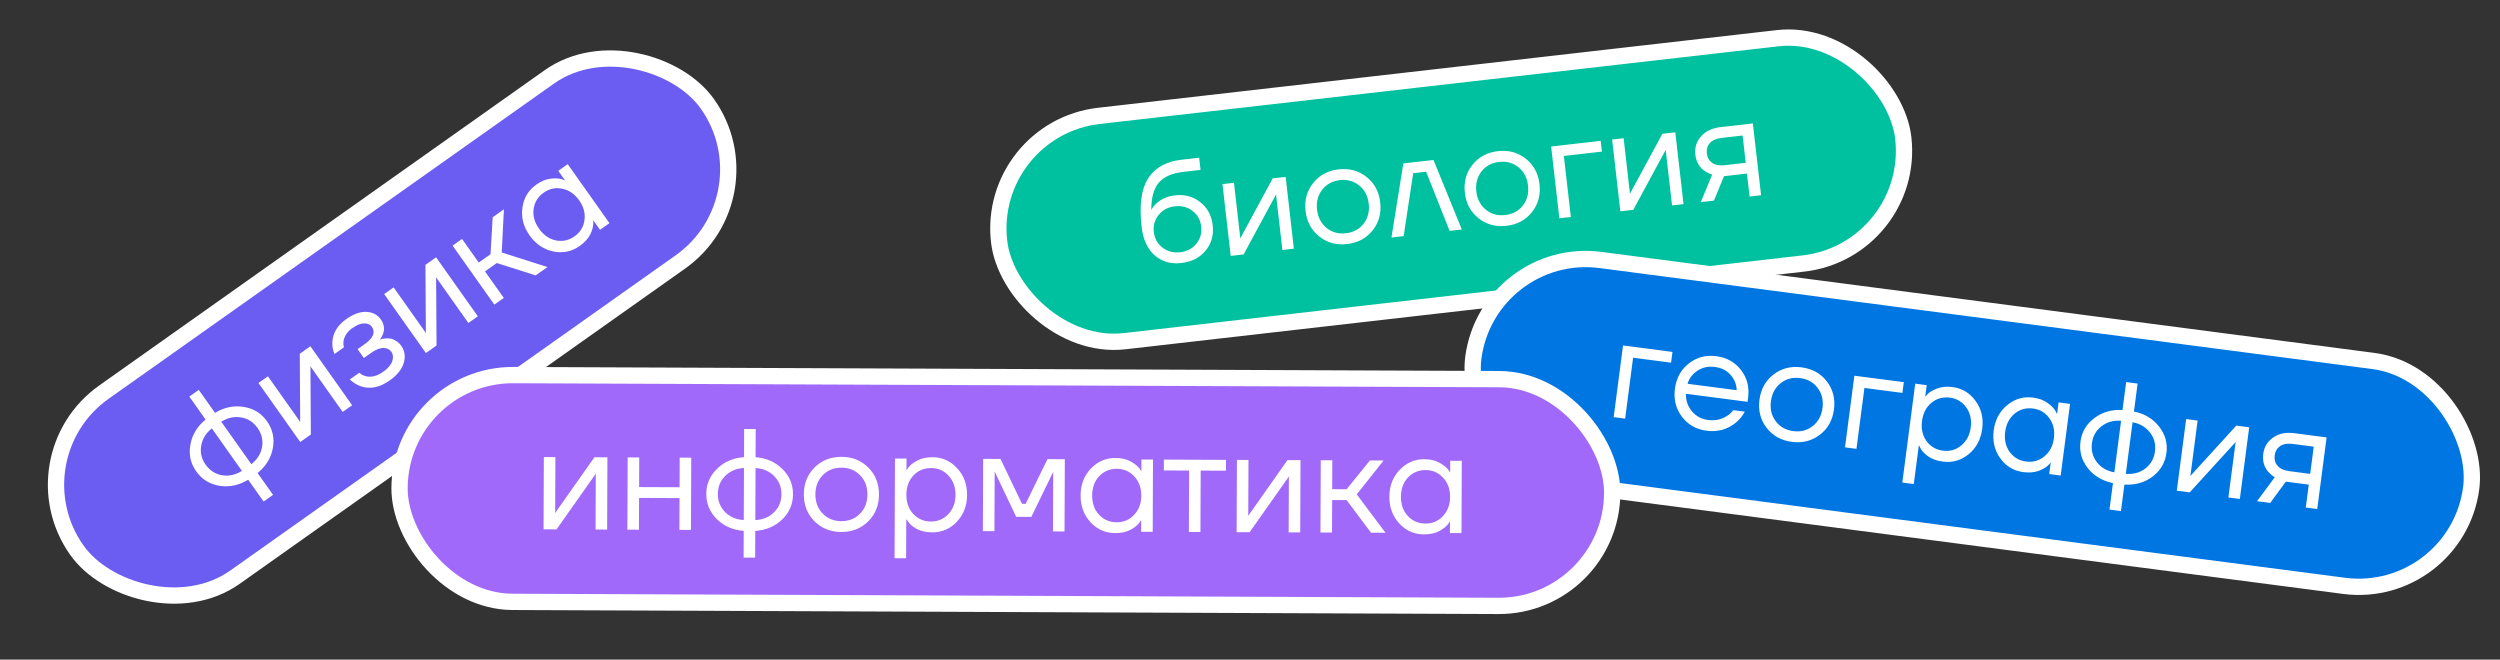
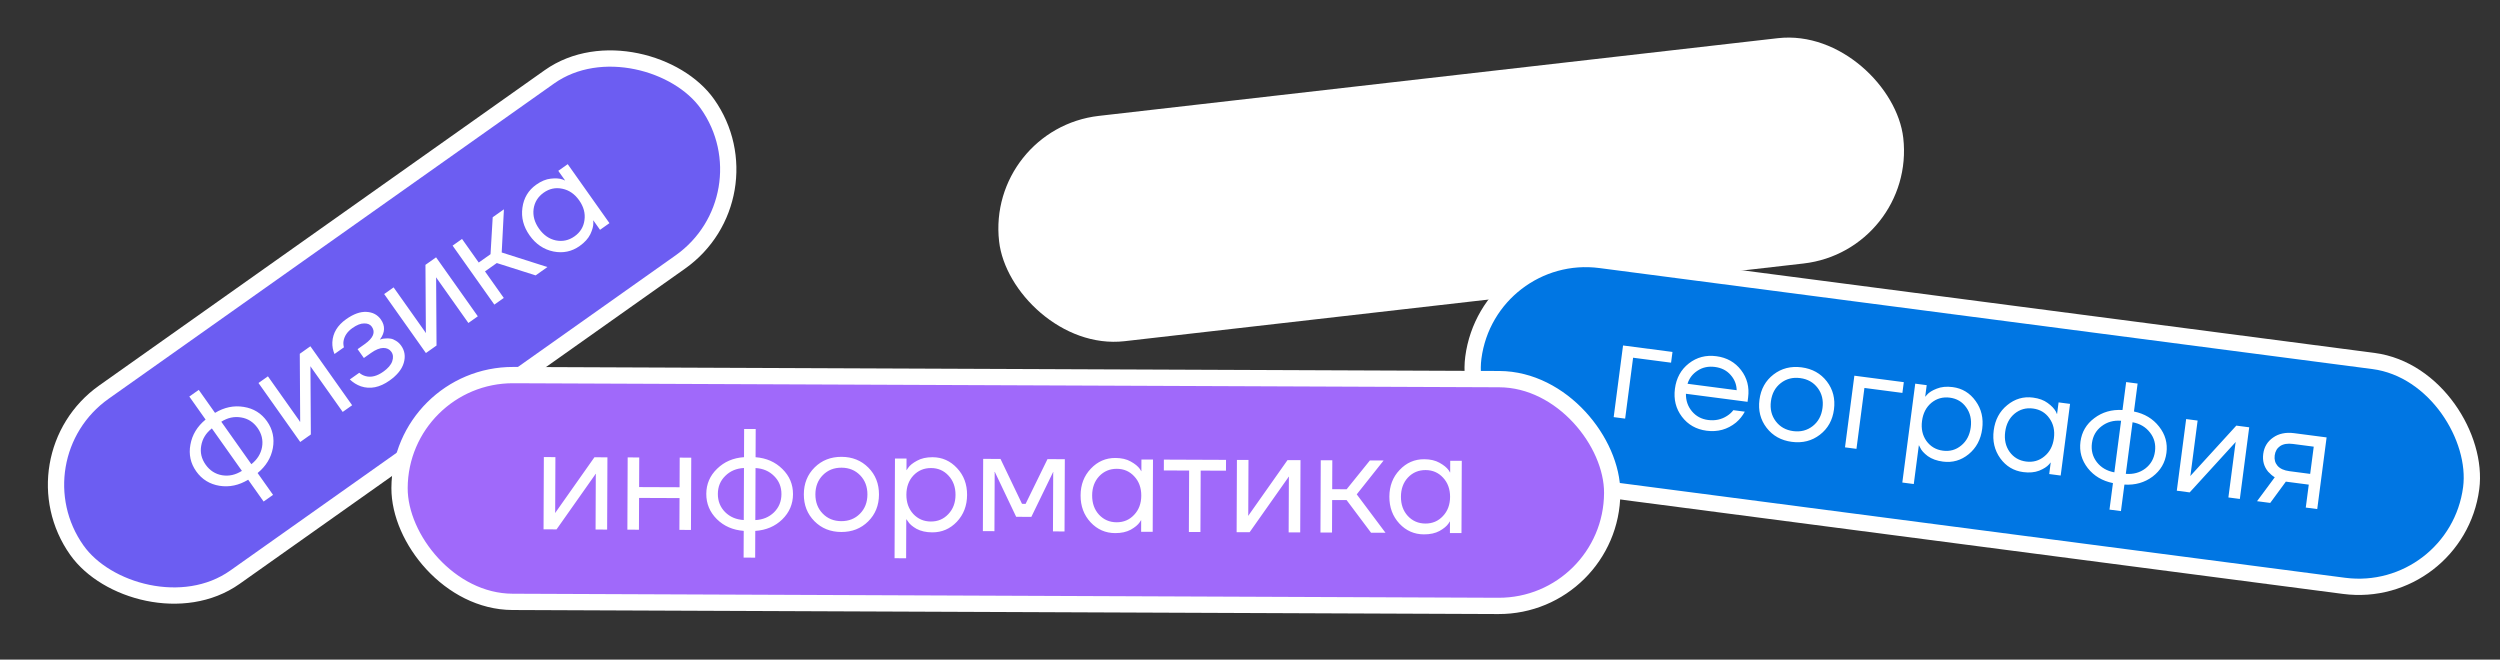
<svg xmlns="http://www.w3.org/2000/svg" width="307" height="81" viewBox="0 0 307 81" fill="none">
  <rect x="0" y="0" width="307" height="81" fill="#333333" stroke="none" />
  <rect x="1.394" y="56.196" width="94.865" height="27.848" rx="13.924" transform="rotate(-35.288 1.394 56.196)" fill="white" />
  <rect x="1.394" y="56.196" width="94.865" height="27.848" rx="13.924" transform="rotate(-35.288 1.394 56.196)" fill="#6C5DF2" />
  <rect x="1.394" y="56.196" width="94.865" height="27.848" rx="13.924" transform="rotate(-35.288 1.394 56.196)" stroke="white" stroke-width="2" />
-   <path d="M26.96 59.657C25.747 59.458 24.791 58.866 24.094 57.881C23.397 56.896 23.16 55.803 23.382 54.602C23.598 53.391 24.219 52.364 25.246 51.522L23.247 48.697L24.406 47.877L26.405 50.701C27.541 50.013 28.716 49.769 29.93 49.968C31.137 50.157 32.089 50.745 32.786 51.73C33.483 52.715 33.723 53.813 33.508 55.023C33.285 56.225 32.66 57.246 31.634 58.089L33.53 60.769L32.371 61.589L30.475 58.909C29.338 59.598 28.167 59.847 26.96 59.657ZM27.174 51.788L30.865 57.003C31.59 56.431 32.029 55.73 32.18 54.898C32.324 54.057 32.139 53.274 31.627 52.55C31.114 51.826 30.441 51.396 29.607 51.262C28.765 51.118 27.954 51.293 27.174 51.788ZM24.71 54.727C24.559 55.559 24.74 56.337 25.253 57.061C25.765 57.785 26.442 58.219 27.284 58.363C28.118 58.498 28.925 58.317 29.706 57.823L26.015 52.608C25.289 53.18 24.854 53.886 24.71 54.727ZM36.868 54.276L31.742 47.033L32.901 46.213L36.746 51.645L36.834 51.8L36.863 51.779L36.813 43.445L38.116 42.522L43.242 49.765L42.083 50.585L38.239 45.153L38.151 44.998L38.122 45.018L38.172 53.353L36.868 54.276ZM42.958 46.596L44.117 45.776C44.346 45.976 44.611 46.115 44.911 46.192C45.576 46.374 46.295 46.191 47.068 45.644C47.647 45.234 48.013 44.809 48.165 44.368C48.319 43.911 48.284 43.523 48.058 43.204C47.833 42.885 47.503 42.727 47.07 42.729C46.637 42.732 46.13 42.938 45.551 43.348L44.682 43.963L43.913 42.877L44.782 42.261C45.844 41.51 46.136 40.796 45.658 40.12C45.46 39.84 45.148 39.706 44.721 39.717C44.297 39.713 43.815 39.902 43.275 40.285C42.656 40.722 42.294 41.254 42.187 41.881C42.147 42.112 42.162 42.369 42.233 42.653L41.074 43.473C40.88 43.015 40.793 42.533 40.812 42.027C40.869 40.9 41.434 39.957 42.506 39.198C43.413 38.556 44.245 38.257 45.002 38.301C45.767 38.339 46.355 38.648 46.766 39.227C47.319 40.009 47.291 40.819 46.681 41.657L46.662 41.692L46.672 41.706C46.701 41.686 46.769 41.659 46.877 41.627C46.984 41.594 47.136 41.574 47.333 41.565C47.533 41.54 47.739 41.545 47.954 41.582C48.161 41.609 48.384 41.698 48.621 41.849C48.868 41.993 49.084 42.196 49.268 42.456C49.706 43.074 49.811 43.776 49.583 44.56C49.355 45.344 48.773 46.068 47.837 46.731C46.629 47.585 45.456 47.821 44.316 47.44C43.812 47.26 43.359 46.979 42.958 46.596ZM52.302 43.353L47.176 36.11L48.335 35.29L52.18 40.722L52.268 40.877L52.297 40.857L52.246 32.522L53.55 31.599L58.676 38.842L57.517 39.662L53.673 34.23L53.585 34.075L53.556 34.096L53.606 42.43L52.302 43.353ZM60.705 37.406L55.579 30.163L56.738 29.343L58.788 32.24L60.237 31.215L60.504 26.677L61.881 25.704L61.61 31.004L67.224 32.793L65.775 33.818L61.006 32.301L59.557 33.327L61.864 36.586L60.705 37.406ZM67.956 30.883C66.768 30.637 65.794 29.978 65.035 28.906C64.277 27.834 63.983 26.702 64.153 25.509C64.316 24.306 64.881 23.363 65.847 22.679C66.455 22.249 67.049 22.003 67.628 21.94C68.217 21.871 68.704 21.904 69.088 22.038L69.372 22.163L69.387 22.152L68.556 20.979L69.715 20.159L74.841 27.402L73.683 28.222L72.862 27.063L72.848 27.073L72.861 27.368C72.872 27.752 72.75 28.215 72.496 28.757C72.235 29.29 71.796 29.775 71.177 30.212C70.212 30.895 69.138 31.119 67.956 30.883ZM65.526 25.667C65.418 26.498 65.641 27.304 66.194 28.086C66.748 28.868 67.434 29.346 68.253 29.521C69.082 29.688 69.849 29.522 70.553 29.023C71.258 28.524 71.665 27.86 71.773 27.029C71.891 26.192 71.673 25.383 71.12 24.6C70.566 23.818 69.875 23.343 69.046 23.176C68.227 23.002 67.465 23.164 66.76 23.663C66.055 24.162 65.644 24.83 65.526 25.667Z" fill="white" />
+   <path d="M26.96 59.657C25.747 59.458 24.791 58.866 24.094 57.881C23.397 56.896 23.16 55.803 23.382 54.602C23.598 53.391 24.219 52.364 25.246 51.522L23.247 48.697L24.406 47.877L26.405 50.701C27.541 50.013 28.716 49.769 29.93 49.968C31.137 50.157 32.089 50.745 32.786 51.73C33.483 52.715 33.723 53.813 33.508 55.023C33.285 56.225 32.66 57.246 31.634 58.089L33.53 60.769L32.371 61.589L30.475 58.909C29.338 59.598 28.167 59.847 26.96 59.657ZM27.174 51.788L30.865 57.003C31.59 56.431 32.029 55.73 32.18 54.898C32.324 54.057 32.139 53.274 31.627 52.55C31.114 51.826 30.441 51.396 29.607 51.262C28.765 51.118 27.954 51.293 27.174 51.788ZM24.71 54.727C24.559 55.559 24.74 56.337 25.253 57.061C25.765 57.785 26.442 58.219 27.284 58.363C28.118 58.498 28.925 58.317 29.706 57.823L26.015 52.608C25.289 53.18 24.854 53.886 24.71 54.727ZM36.868 54.276L31.742 47.033L32.901 46.213L36.746 51.645L36.834 51.8L36.863 51.779L36.813 43.445L38.116 42.522L43.242 49.765L42.083 50.585L38.239 45.153L38.151 44.998L38.122 45.018L38.172 53.353L36.868 54.276ZM42.958 46.596L44.117 45.776C44.346 45.976 44.611 46.115 44.911 46.192C45.576 46.374 46.295 46.191 47.068 45.644C47.647 45.234 48.013 44.809 48.165 44.368C48.319 43.911 48.284 43.523 48.058 43.204C47.833 42.885 47.503 42.727 47.07 42.729C46.637 42.732 46.13 42.938 45.551 43.348L44.682 43.963L43.913 42.877L44.782 42.261C45.844 41.51 46.136 40.796 45.658 40.12C45.46 39.84 45.148 39.706 44.721 39.717C44.297 39.713 43.815 39.902 43.275 40.285C42.656 40.722 42.294 41.254 42.187 41.881C42.147 42.112 42.162 42.369 42.233 42.653L41.074 43.473C40.88 43.015 40.793 42.533 40.812 42.027C40.869 40.9 41.434 39.957 42.506 39.198C43.413 38.556 44.245 38.257 45.002 38.301C45.767 38.339 46.355 38.648 46.766 39.227C47.319 40.009 47.291 40.819 46.681 41.657L46.672 41.706C46.701 41.686 46.769 41.659 46.877 41.627C46.984 41.594 47.136 41.574 47.333 41.565C47.533 41.54 47.739 41.545 47.954 41.582C48.161 41.609 48.384 41.698 48.621 41.849C48.868 41.993 49.084 42.196 49.268 42.456C49.706 43.074 49.811 43.776 49.583 44.56C49.355 45.344 48.773 46.068 47.837 46.731C46.629 47.585 45.456 47.821 44.316 47.44C43.812 47.26 43.359 46.979 42.958 46.596ZM52.302 43.353L47.176 36.11L48.335 35.29L52.18 40.722L52.268 40.877L52.297 40.857L52.246 32.522L53.55 31.599L58.676 38.842L57.517 39.662L53.673 34.23L53.585 34.075L53.556 34.096L53.606 42.43L52.302 43.353ZM60.705 37.406L55.579 30.163L56.738 29.343L58.788 32.24L60.237 31.215L60.504 26.677L61.881 25.704L61.61 31.004L67.224 32.793L65.775 33.818L61.006 32.301L59.557 33.327L61.864 36.586L60.705 37.406ZM67.956 30.883C66.768 30.637 65.794 29.978 65.035 28.906C64.277 27.834 63.983 26.702 64.153 25.509C64.316 24.306 64.881 23.363 65.847 22.679C66.455 22.249 67.049 22.003 67.628 21.94C68.217 21.871 68.704 21.904 69.088 22.038L69.372 22.163L69.387 22.152L68.556 20.979L69.715 20.159L74.841 27.402L73.683 28.222L72.862 27.063L72.848 27.073L72.861 27.368C72.872 27.752 72.75 28.215 72.496 28.757C72.235 29.29 71.796 29.775 71.177 30.212C70.212 30.895 69.138 31.119 67.956 30.883ZM65.526 25.667C65.418 26.498 65.641 27.304 66.194 28.086C66.748 28.868 67.434 29.346 68.253 29.521C69.082 29.688 69.849 29.522 70.553 29.023C71.258 28.524 71.665 27.86 71.773 27.029C71.891 26.192 71.673 25.383 71.12 24.6C70.566 23.818 69.875 23.343 69.046 23.176C68.227 23.002 67.465 23.164 66.76 23.663C66.055 24.162 65.644 24.83 65.526 25.667Z" fill="white" />
  <rect x="121.107" y="15.813" width="111.756" height="27.848" rx="13.924" transform="rotate(-6.528 121.107 15.813)" fill="white" />
-   <rect x="121.107" y="15.813" width="111.756" height="27.848" rx="13.924" transform="rotate(-6.528 121.107 15.813)" fill="#00C19F" />
-   <rect x="121.107" y="15.813" width="111.756" height="27.848" rx="13.924" transform="rotate(-6.528 121.107 15.813)" stroke="white" stroke-width="2" />
  <path d="M140.19 27.855C139.886 25.199 140.153 23.215 140.991 21.904C141.83 20.594 143.213 19.828 145.141 19.608L147.256 19.366L147.428 20.864L145.312 21.106C143.913 21.267 142.905 21.715 142.287 22.453C141.679 23.177 141.376 24.278 141.378 25.754L141.396 25.752C141.543 25.473 141.751 25.211 142.02 24.966C142.625 24.421 143.386 24.096 144.302 23.991C145.501 23.853 146.534 24.134 147.4 24.833C148.276 25.519 148.783 26.461 148.92 27.66C149.058 28.871 148.767 29.91 148.044 30.779C147.334 31.646 146.344 32.152 145.074 32.298C143.77 32.447 142.674 32.132 141.787 31.352C140.9 30.572 140.367 29.407 140.19 27.855ZM142.29 26.382C141.799 26.986 141.6 27.688 141.691 28.487C141.782 29.286 142.135 29.925 142.75 30.402C143.364 30.88 144.088 31.071 144.923 30.975C145.758 30.88 146.42 30.53 146.911 29.926C147.401 29.322 147.601 28.621 147.509 27.821C147.418 27.022 147.065 26.384 146.451 25.906C145.836 25.429 145.112 25.238 144.277 25.333C143.443 25.429 142.78 25.778 142.29 26.382ZM151.13 31.426L150.121 22.61L151.531 22.449L152.288 29.061L152.29 29.239L152.326 29.235L156.292 21.904L157.879 21.723L158.887 30.538L157.477 30.7L156.72 24.088L156.718 23.91L156.682 23.914L152.716 31.244L151.13 31.426ZM162.004 29.038C161.034 28.268 160.474 27.225 160.324 25.908C160.173 24.592 160.483 23.449 161.253 22.48C162.024 21.51 163.067 20.95 164.383 20.799C165.7 20.649 166.843 20.959 167.812 21.729C168.782 22.499 169.342 23.543 169.492 24.859C169.643 26.176 169.333 27.319 168.563 28.288C167.792 29.257 166.749 29.817 165.433 29.968C164.116 30.119 162.973 29.809 162.004 29.038ZM162.365 23.299C161.836 23.979 161.625 24.795 161.734 25.747C161.843 26.699 162.232 27.446 162.902 27.989C163.571 28.532 164.364 28.75 165.281 28.645C166.198 28.541 166.921 28.148 167.451 27.468C167.98 26.789 168.191 25.973 168.082 25.02C167.973 24.068 167.584 23.321 166.914 22.778C166.245 22.236 165.452 22.017 164.535 22.122C163.618 22.227 162.895 22.619 162.365 23.299ZM170.871 29.167L172.331 20.069L176.034 19.645L179.511 28.178L178.012 28.35L175.127 21.088L173.54 21.27L172.37 28.995L170.871 29.167ZM181.564 26.8C180.594 26.03 180.034 24.986 179.884 23.67C179.733 22.354 180.043 21.21 180.813 20.241C181.584 19.272 182.627 18.712 183.943 18.561C185.26 18.41 186.403 18.72 187.372 19.491C188.342 20.261 188.902 21.304 189.052 22.621C189.203 23.937 188.893 25.08 188.123 26.049C187.352 27.019 186.309 27.579 184.993 27.73C183.676 27.88 182.533 27.57 181.564 26.8ZM181.925 21.061C181.396 21.741 181.185 22.556 181.294 23.509C181.403 24.461 181.792 25.208 182.462 25.751C183.131 26.293 183.924 26.512 184.841 26.407C185.758 26.302 186.481 25.91 187.011 25.23C187.54 24.55 187.751 23.734 187.642 22.782C187.533 21.83 187.144 21.083 186.474 20.54C185.805 19.997 185.012 19.779 184.095 19.884C183.178 19.988 182.455 20.381 181.925 21.061ZM191.489 26.808L190.48 17.992L196.563 17.296L196.715 18.618L192.042 19.153L192.9 26.646L191.489 26.808ZM198.979 25.95L197.97 17.135L199.381 16.973L200.137 23.585L200.14 23.763L200.175 23.759L204.141 16.428L205.728 16.247L206.737 25.063L205.327 25.224L204.57 18.612L204.567 18.434L204.532 18.438L200.566 25.769L198.979 25.95ZM208.854 24.82L210.254 21.445C209.946 21.349 209.63 21.195 209.308 20.982C208.658 20.508 208.285 19.848 208.188 19.002C208.09 18.144 208.32 17.397 208.879 16.762C209.436 16.114 210.232 15.732 211.266 15.613L215.251 15.157L216.259 23.973L214.849 24.134L214.526 21.313L211.705 21.636L210.476 24.635L208.854 24.82ZM209.971 17.565C209.665 17.91 209.541 18.335 209.599 18.84C209.657 19.346 209.874 19.732 210.249 19.999C210.637 20.264 211.16 20.359 211.818 20.284L214.375 19.991L213.991 16.641L211.435 16.933C210.777 17.009 210.289 17.219 209.971 17.565Z" fill="white" />
  <rect x="182.729" y="30.121" width="123.579" height="27.848" rx="13.924" transform="rotate(7.445 182.729 30.121)" fill="white" />
  <rect x="182.729" y="30.121" width="123.579" height="27.848" rx="13.924" transform="rotate(7.445 182.729 30.121)" fill="#0076E3" />
  <rect x="182.729" y="30.121" width="123.579" height="27.848" rx="13.924" transform="rotate(7.445 182.729 30.121)" stroke="white" stroke-width="2" />
  <path d="M198.16 51.223L199.31 42.424L205.381 43.218L205.208 44.537L200.545 43.928L199.568 51.407L198.16 51.223ZM206.539 51.172C205.796 50.192 205.51 49.045 205.682 47.731C205.854 46.417 206.425 45.382 207.394 44.626C208.364 43.87 209.489 43.575 210.767 43.742C212.046 43.91 213.058 44.477 213.802 45.446C214.547 46.414 214.835 47.537 214.668 48.816L214.599 49.344L207.032 48.355C207.019 49.189 207.265 49.907 207.771 50.51C208.277 51.113 208.935 51.467 209.744 51.573C210.612 51.687 211.392 51.52 212.082 51.073C212.394 50.875 212.652 50.641 212.854 50.369L214.262 50.553C213.979 51.077 213.616 51.524 213.174 51.896C212.133 52.738 210.932 53.071 209.572 52.893C208.293 52.726 207.282 52.152 206.539 51.172ZM207.229 47.128L213.264 47.917C213.249 47.211 213.003 46.588 212.524 46.048C212.047 45.497 211.404 45.168 210.595 45.062C209.785 44.956 209.074 45.108 208.459 45.517C207.847 45.914 207.436 46.451 207.229 47.128ZM216.936 52.531C216.181 51.549 215.89 50.401 216.062 49.088C216.233 47.774 216.81 46.739 217.792 45.985C218.773 45.23 219.921 44.939 221.235 45.11C222.549 45.282 223.583 45.859 224.338 46.84C225.092 47.822 225.384 48.969 225.212 50.283C225.04 51.597 224.464 52.632 223.482 53.386C222.501 54.141 221.353 54.432 220.039 54.261C218.725 54.089 217.691 53.512 216.936 52.531ZM218.673 47.048C217.995 47.58 217.594 48.321 217.469 49.272C217.345 50.222 217.542 51.041 218.061 51.729C218.58 52.417 219.296 52.821 220.211 52.941C221.126 53.06 221.923 52.854 222.601 52.323C223.279 51.791 223.68 51.05 223.804 50.099C223.929 49.149 223.731 48.33 223.213 47.642C222.694 46.953 221.977 46.55 221.062 46.43C220.147 46.31 219.351 46.517 218.673 47.048ZM226.566 54.935L227.716 46.136L233.787 46.929L233.614 48.249L228.951 47.64L227.974 55.119L226.566 54.935ZM233.604 59.255L235.191 47.113L236.599 47.297L236.415 48.705L236.432 48.707L236.643 48.466C236.882 48.187 237.278 47.941 237.831 47.727C238.386 47.501 239.038 47.437 239.789 47.535C240.962 47.688 241.902 48.258 242.608 49.246C243.316 50.221 243.585 51.36 243.415 52.662C243.245 53.964 242.691 55.002 241.755 55.774C240.821 56.535 239.767 56.839 238.594 56.685C237.843 56.587 237.222 56.363 236.731 56.012C236.253 55.652 235.941 55.301 235.794 54.959L235.651 54.69L235.633 54.688L235.012 59.439L233.604 59.255ZM237.174 49.466C236.532 50.003 236.148 50.746 236.024 51.696C235.9 52.647 236.079 53.463 236.563 54.147C237.058 54.832 237.734 55.231 238.59 55.343C239.446 55.455 240.196 55.242 240.839 54.706C241.493 54.171 241.883 53.428 242.007 52.478C242.131 51.528 241.946 50.71 241.451 50.025C240.967 49.341 240.297 48.944 239.441 48.832C238.584 48.72 237.829 48.931 237.174 49.466ZM245.633 56.281C244.926 55.294 244.658 54.149 244.829 52.847C244.999 51.545 245.551 50.513 246.486 49.752C247.422 48.98 248.477 48.67 249.65 48.824C250.389 48.92 250.992 49.142 251.46 49.49C251.939 49.839 252.275 50.193 252.467 50.552L252.59 50.837L252.608 50.839L252.794 49.413L254.202 49.597L253.052 58.396L251.644 58.212L251.828 56.804L251.811 56.802L251.62 57.028C251.368 57.317 250.964 57.574 250.41 57.8C249.857 58.014 249.205 58.072 248.454 57.974C247.281 57.821 246.34 57.256 245.633 56.281ZM247.387 50.801C246.744 51.337 246.361 52.081 246.236 53.031C246.112 53.981 246.292 54.798 246.775 55.482C247.27 56.167 247.946 56.565 248.802 56.677C249.659 56.789 250.408 56.577 251.051 56.04C251.706 55.505 252.095 54.763 252.219 53.813C252.344 52.862 252.158 52.045 251.663 51.36C251.18 50.676 250.51 50.278 249.653 50.166C248.797 50.054 248.041 50.266 247.387 50.801ZM256.381 57.489C255.625 56.519 255.325 55.435 255.481 54.239C255.637 53.042 256.205 52.078 257.183 51.347C258.163 50.604 259.316 50.272 260.643 50.349L261.091 46.918L262.499 47.102L262.05 50.533C263.352 50.799 264.381 51.417 265.137 52.387C265.895 53.345 266.196 54.422 266.039 55.619C265.883 56.815 265.315 57.785 264.335 58.528C263.356 59.259 262.204 59.586 260.878 59.508L260.452 62.763L259.044 62.58L259.47 59.324C258.168 59.059 257.138 58.447 256.381 57.489ZM261.878 51.853L261.05 58.188C261.971 58.261 262.769 58.043 263.444 57.535C264.121 57.014 264.516 56.315 264.631 55.435C264.746 54.555 264.543 53.782 264.021 53.118C263.501 52.441 262.787 52.02 261.878 51.853ZM258.074 52.34C257.399 52.849 257.004 53.543 256.889 54.423C256.774 55.303 256.976 56.081 257.496 56.757C258.018 57.422 258.733 57.838 259.642 58.004L260.47 51.669C259.549 51.597 258.75 51.82 258.074 52.34ZM267.311 60.259L268.46 51.461L269.868 51.645L269.006 58.243L268.965 58.417L269 58.422L274.619 52.266L276.203 52.472L275.053 61.271L273.646 61.087L274.508 54.488L274.548 54.314L274.513 54.31L268.894 60.466L267.311 60.259ZM277.166 61.547L279.34 58.61C279.064 58.442 278.795 58.216 278.534 57.931C278.018 57.315 277.815 56.585 277.925 55.74C278.037 54.884 278.441 54.215 279.136 53.733C279.833 53.239 280.698 53.06 281.73 53.195L285.707 53.714L284.557 62.513L283.149 62.329L283.517 59.513L280.702 59.145L278.785 61.759L277.166 61.547ZM280.002 54.776C279.622 55.037 279.399 55.42 279.333 55.924C279.267 56.428 279.384 56.855 279.685 57.205C279.997 57.556 280.481 57.774 281.138 57.86L283.69 58.194L284.127 54.85L281.575 54.517C280.918 54.431 280.394 54.517 280.002 54.776Z" fill="white" />
  <rect x="49.121" y="46.004" width="148.916" height="27.848" rx="13.924" transform="rotate(0.235 49.121 46.004)" fill="white" />
  <rect x="49.121" y="46.004" width="148.916" height="27.848" rx="13.924" transform="rotate(0.235 49.121 46.004)" fill="#A069FA" />
  <rect x="49.121" y="46.004" width="148.916" height="27.848" rx="13.924" transform="rotate(0.235 49.121 46.004)" stroke="white" stroke-width="2" />
  <path d="M66.747 65.001L66.784 56.128L68.204 56.134L68.176 62.789L68.158 62.966L68.193 62.966L72.995 56.153L74.592 56.16L74.556 65.033L73.136 65.027L73.163 58.372L73.182 58.195L73.146 58.195L68.345 65.008L66.747 65.001ZM77.042 65.043L77.078 56.17L78.498 56.176L78.483 59.814L83.452 59.834L83.467 56.196L84.886 56.202L84.85 65.075L83.43 65.069L83.447 61.165L78.478 61.145L78.462 65.049L77.042 65.043ZM88.034 63.757C87.162 62.89 86.728 61.853 86.733 60.646C86.738 59.44 87.18 58.412 88.059 57.564C88.938 56.704 90.04 56.229 91.366 56.14L91.38 52.679L92.8 52.685L92.785 56.146C94.11 56.246 95.209 56.729 96.08 57.597C96.952 58.452 97.386 59.483 97.381 60.69C97.376 61.897 96.934 62.93 96.055 63.79C95.176 64.638 94.074 65.107 92.748 65.196L92.735 68.479L91.315 68.474L91.329 65.191C90.004 65.09 88.906 64.613 88.034 63.757ZM92.78 57.477L92.754 63.865C93.677 63.822 94.441 63.505 95.047 62.916C95.653 62.316 95.958 61.571 95.961 60.684C95.965 59.797 95.666 59.056 95.065 58.462C94.464 57.856 93.703 57.528 92.78 57.477ZM89.067 58.437C88.461 59.026 88.156 59.765 88.153 60.652C88.149 61.539 88.448 62.286 89.049 62.892C89.65 63.486 90.412 63.808 91.334 63.859L91.36 57.471C90.437 57.514 89.673 57.837 89.067 58.437ZM100.01 64.001C99.138 63.122 98.705 62.02 98.711 60.695C98.716 59.37 99.158 58.272 100.037 57.4C100.916 56.528 102.019 56.095 103.344 56.1C104.669 56.105 105.767 56.548 106.639 57.427C107.511 58.306 107.944 59.408 107.939 60.733C107.933 62.058 107.491 63.157 106.612 64.028C105.733 64.9 104.631 65.334 103.306 65.328C101.981 65.323 100.882 64.881 100.01 64.001ZM101.045 58.344C100.439 58.957 100.134 59.743 100.13 60.701C100.126 61.659 100.425 62.447 101.026 63.065C101.627 63.683 102.388 63.993 103.311 63.997C104.234 64.001 104.998 63.697 105.604 63.084C106.21 62.471 106.515 61.686 106.519 60.727C106.523 59.769 106.225 58.981 105.624 58.363C105.023 57.746 104.261 57.435 103.338 57.431C102.415 57.427 101.651 57.732 101.045 58.344ZM109.852 68.549L109.902 56.304L111.322 56.31L111.316 57.73L111.334 57.73L111.512 57.465C111.715 57.158 112.077 56.864 112.599 56.582C113.12 56.288 113.76 56.143 114.517 56.146C115.7 56.151 116.704 56.599 117.528 57.489C118.353 58.368 118.763 59.464 118.757 60.777C118.752 62.091 118.333 63.189 117.501 64.073C116.67 64.945 115.662 65.379 114.479 65.374C113.722 65.371 113.078 65.226 112.547 64.94C112.027 64.642 111.673 64.333 111.486 64.013L111.309 63.764L111.291 63.764L111.272 68.555L109.852 68.549ZM112.165 58.39C111.595 59.003 111.308 59.789 111.304 60.747C111.3 61.705 111.58 62.493 112.146 63.111C112.723 63.728 113.443 64.039 114.307 64.042C115.171 64.046 115.888 63.741 116.458 63.128C117.04 62.516 117.334 61.73 117.337 60.772C117.341 59.813 117.055 59.025 116.478 58.408C115.912 57.79 115.198 57.48 114.334 57.476C113.47 57.473 112.747 57.777 112.165 58.39ZM120.697 65.222L120.734 56.349L122.863 56.358L125.503 61.87L125.946 61.872L128.631 56.381L130.76 56.39L130.724 65.263L129.304 65.257L129.333 58.159L129.352 57.981L129.316 57.981L126.65 63.472L124.786 63.464L122.165 57.952L122.129 57.952L122.146 58.129L122.117 65.228L120.697 65.222ZM133.925 64.14C133.1 63.25 132.69 62.148 132.696 60.834C132.701 59.521 133.12 58.429 133.951 57.556C134.783 56.672 135.791 56.233 136.974 56.238C137.719 56.241 138.346 56.385 138.853 56.672C139.373 56.958 139.75 57.267 139.985 57.599L140.144 57.866L140.162 57.866L140.167 56.428L141.587 56.434L141.551 65.307L140.131 65.302L140.137 63.882L140.119 63.882L139.958 64.13C139.744 64.448 139.376 64.754 138.854 65.048C138.333 65.33 137.693 65.469 136.936 65.466C135.753 65.461 134.749 65.019 133.925 64.14ZM134.977 58.483C134.407 59.096 134.119 59.882 134.116 60.84C134.112 61.799 134.392 62.587 134.958 63.204C135.535 63.822 136.255 64.132 137.119 64.136C137.983 64.139 138.7 63.835 139.27 63.222C139.852 62.609 140.145 61.823 140.149 60.865C140.153 59.907 139.867 59.119 139.289 58.501C138.724 57.884 138.01 57.573 137.146 57.57C136.282 57.566 135.559 57.871 134.977 58.483ZM142.919 57.771L142.924 56.44L150.555 56.471L150.55 57.802L147.444 57.789L147.413 65.331L145.994 65.326L146.025 57.783L142.919 57.771ZM151.858 65.35L151.894 56.476L153.314 56.482L153.286 63.137L153.268 63.315L153.303 63.315L158.105 56.502L159.702 56.508L159.666 65.382L158.246 65.376L158.274 58.721L158.292 58.544L158.257 58.543L153.455 65.356L151.858 65.35ZM162.152 65.392L162.188 56.519L163.608 56.524L163.594 60.074L165.368 60.081L168.222 56.543L169.908 56.55L166.608 60.707L170.138 65.424L168.363 65.417L165.363 61.412L163.588 61.405L163.572 65.398L162.152 65.392ZM171.844 64.296C171.019 63.405 170.61 62.303 170.615 60.99C170.62 59.676 171.039 58.584 171.871 57.712C172.703 56.828 173.71 56.388 174.893 56.393C175.638 56.396 176.265 56.541 176.772 56.827C177.292 57.113 177.669 57.422 177.904 57.754L178.063 58.021L178.081 58.021L178.087 56.584L179.506 56.59L179.47 65.463L178.05 65.457L178.056 64.037L178.038 64.037L177.878 64.285C177.663 64.603 177.295 64.91 176.774 65.203C176.252 65.485 175.612 65.624 174.855 65.621C173.672 65.617 172.668 65.175 171.844 64.296ZM172.896 58.639C172.326 59.252 172.039 60.037 172.035 60.996C172.031 61.954 172.312 62.742 172.877 63.359C173.454 63.977 174.175 64.287 175.038 64.291C175.902 64.295 176.619 63.99 177.189 63.377C177.772 62.764 178.065 61.979 178.069 61.02C178.072 60.062 177.786 59.274 177.209 58.657C176.643 58.039 175.929 57.728 175.065 57.725C174.201 57.721 173.478 58.026 172.896 58.639Z" fill="white" />
</svg>